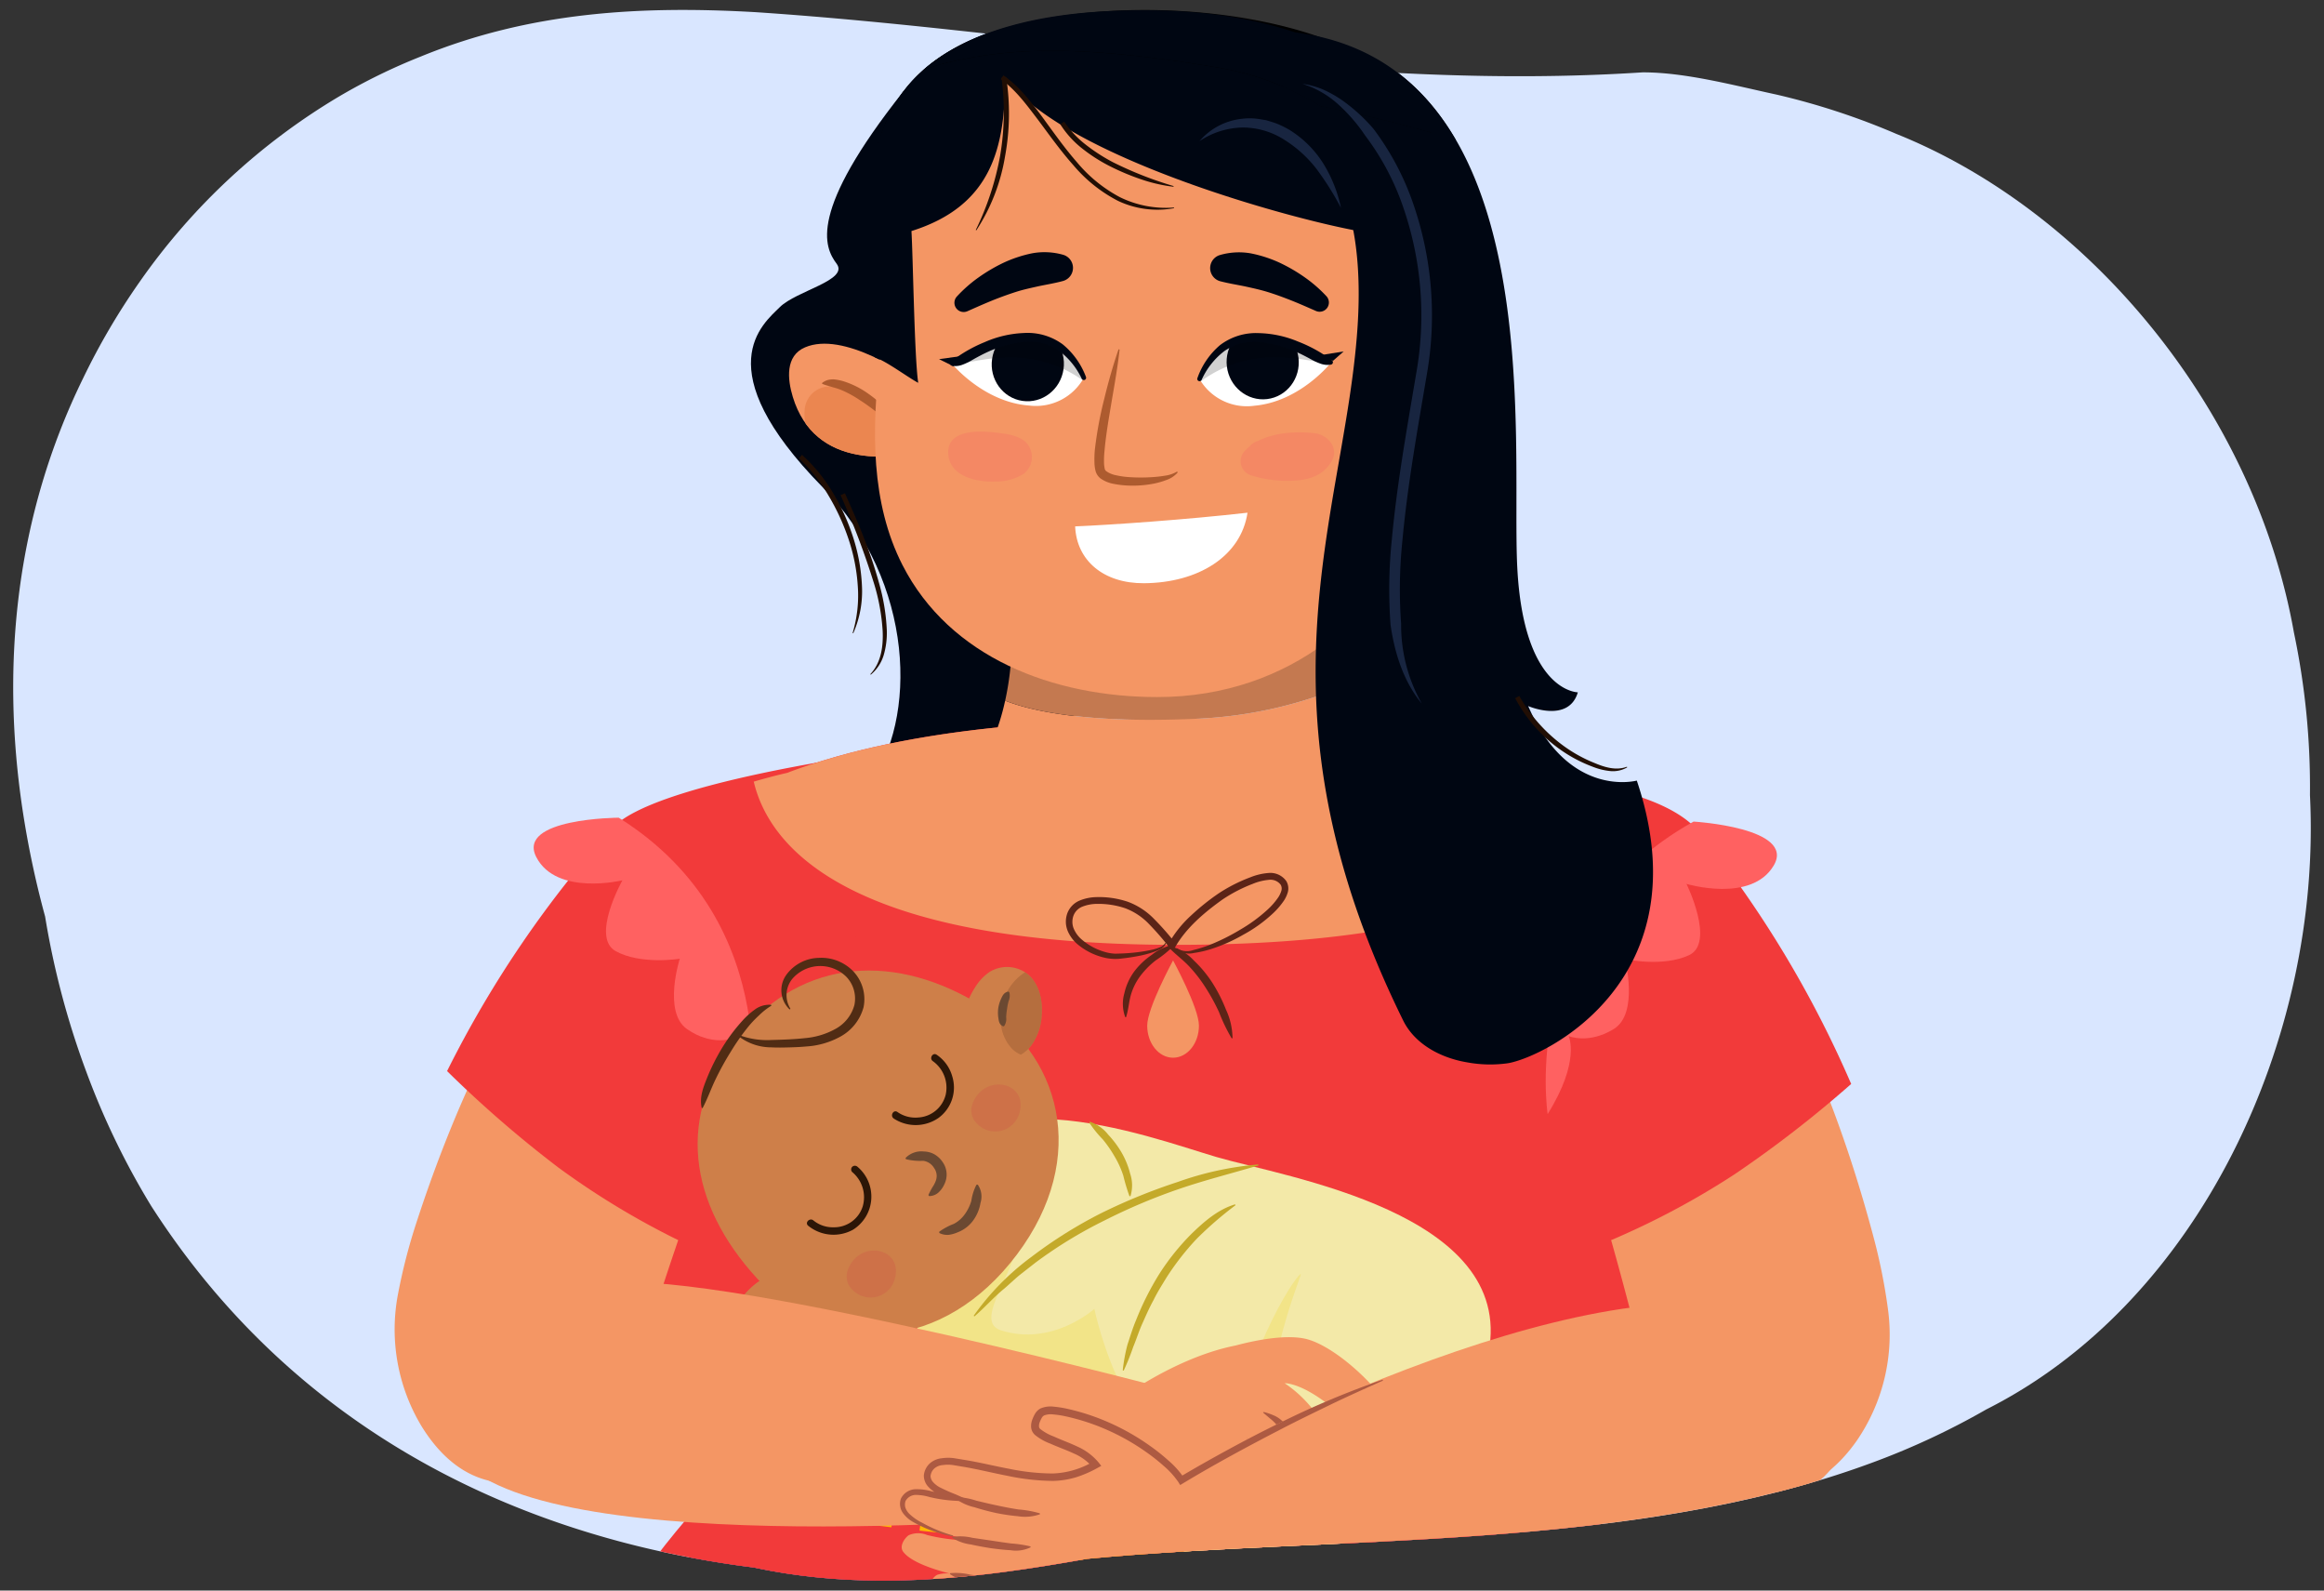
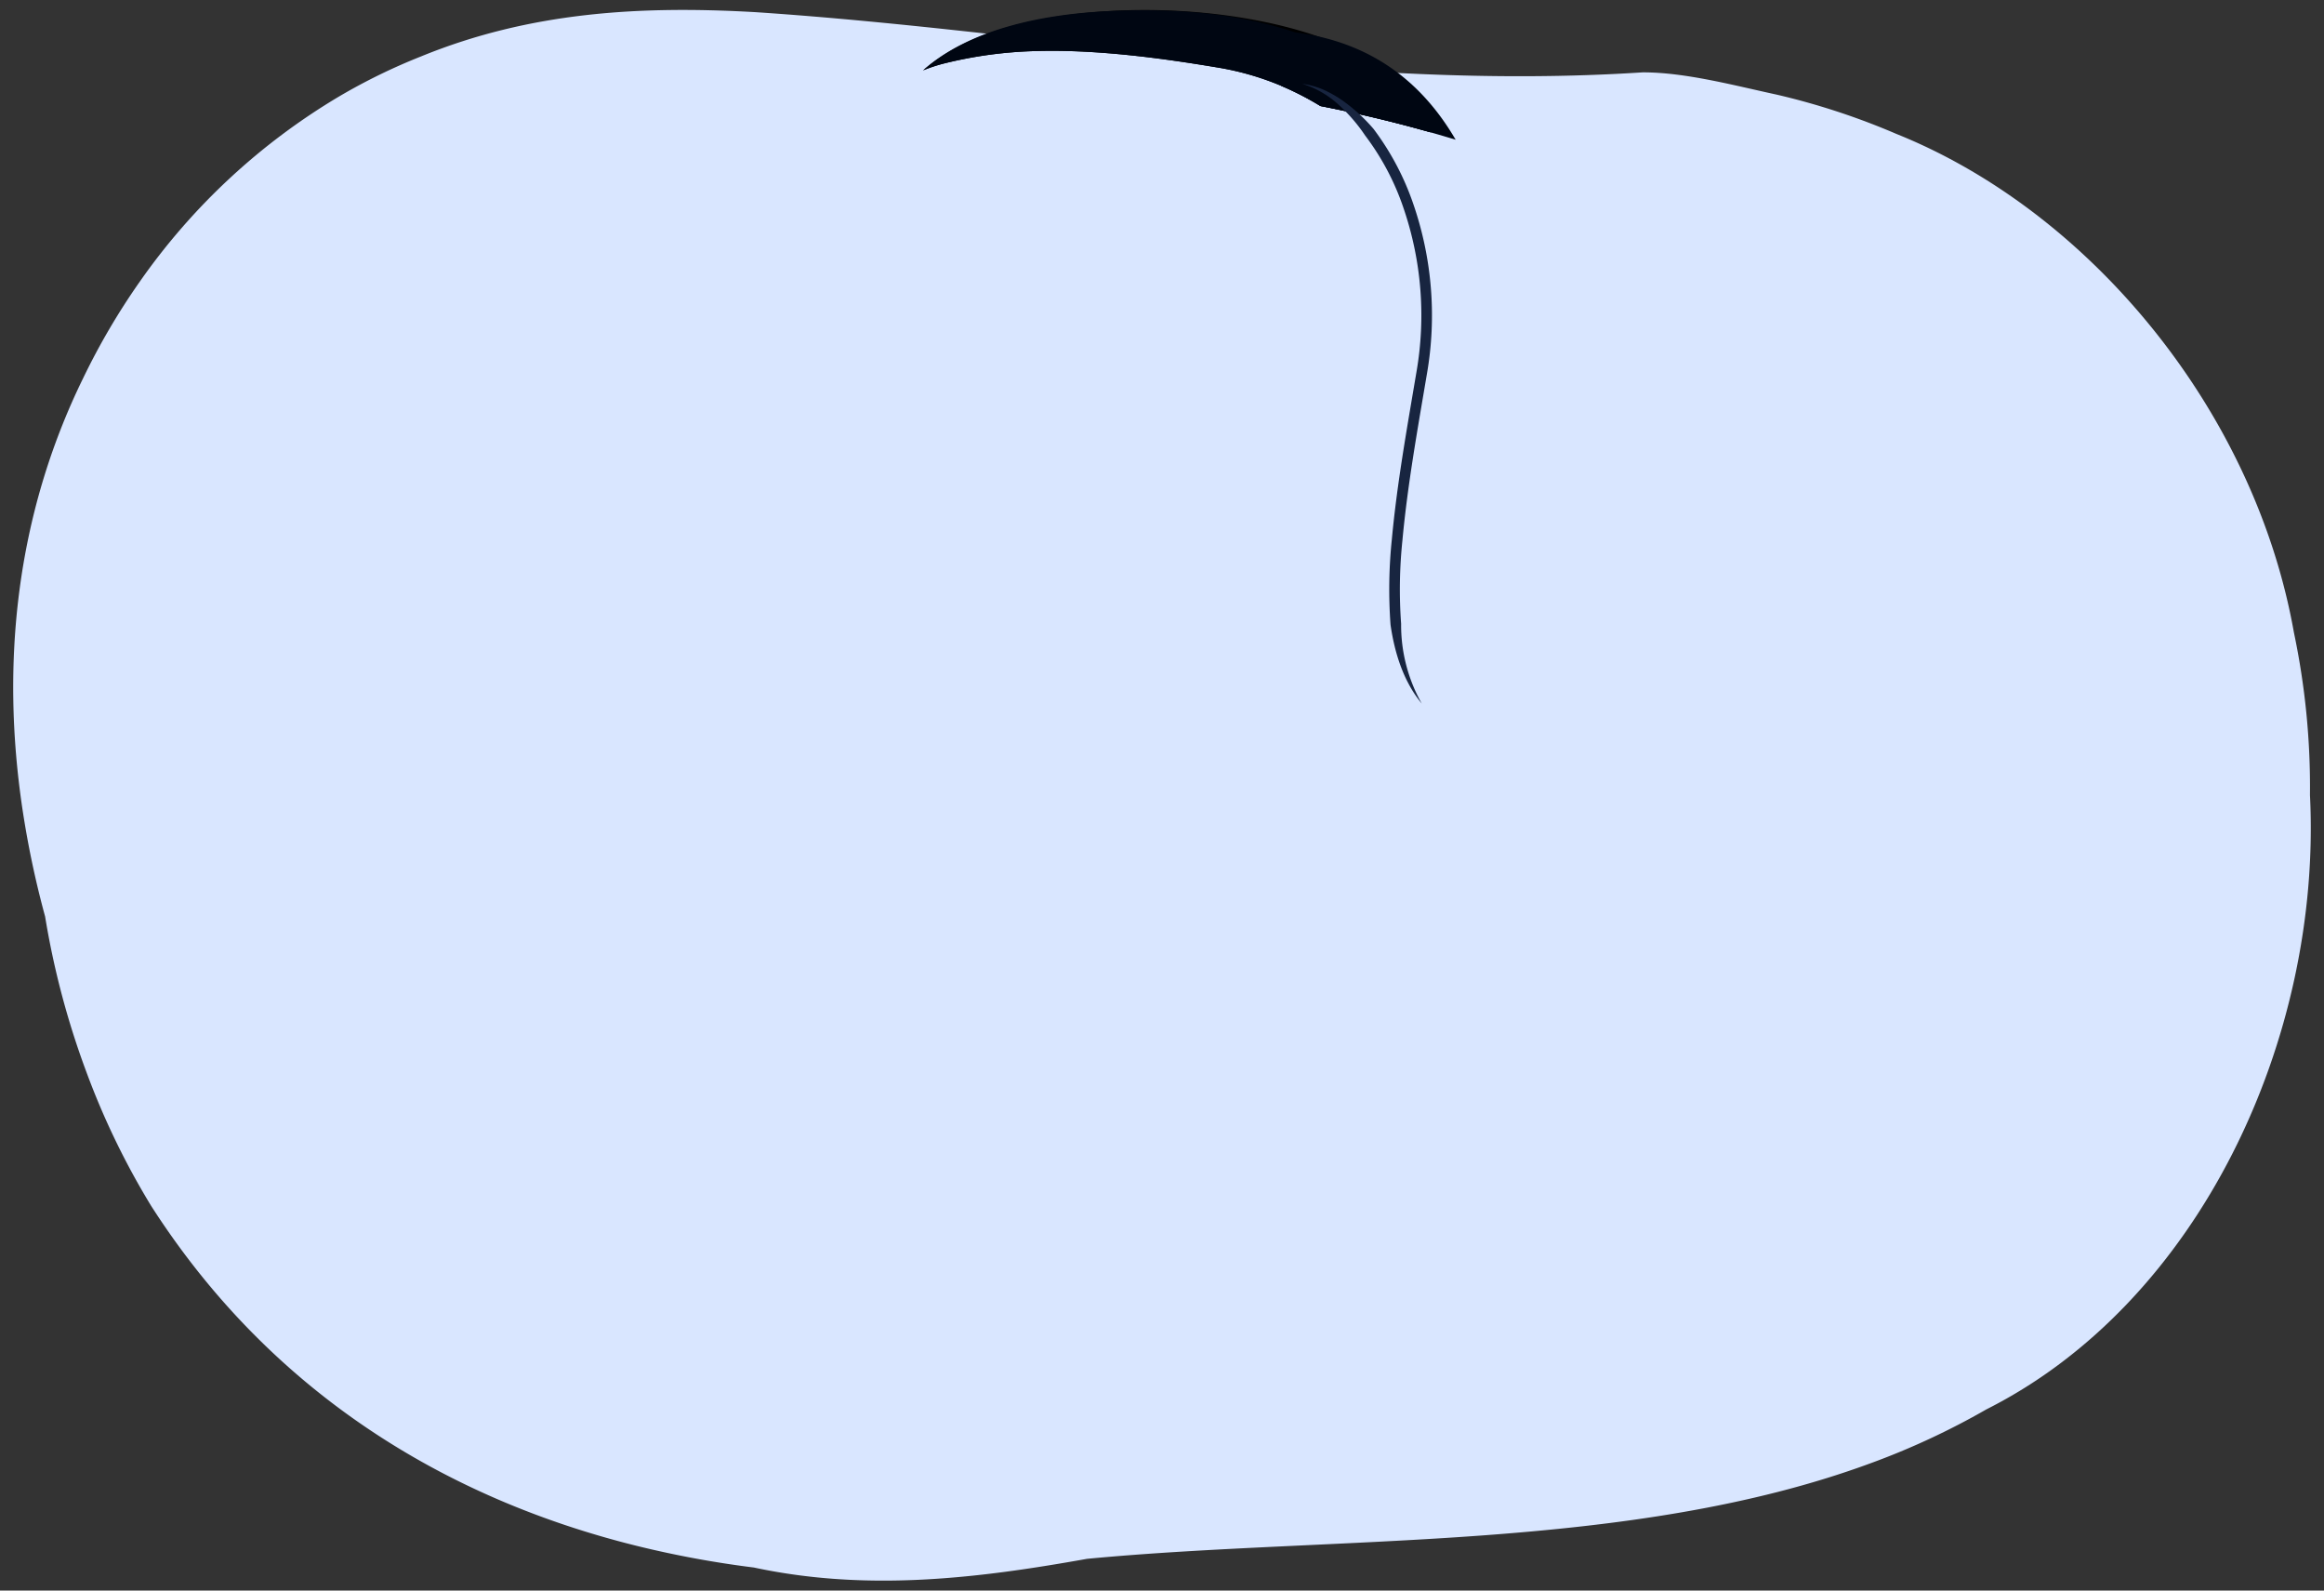
<svg xmlns="http://www.w3.org/2000/svg" width="380" height="260" viewBox="0 0 380 260">
  <rect x="0" y="0" width="380" height="260" fill="#333333" stroke="none" />
  <defs>
    <style>.cls-1{fill:#d9e6ff;}.cls-2{fill:#f49664;}.cls-3{fill:#fff;}.cls-4{fill:#ce7f49;}.cls-5{clip-path:url(#clip-path);}.cls-6{fill:#000612;}.cls-7{fill:#c20030;}.cls-8{fill:#f23a3a;}.cls-9{clip-path:url(#clip-path-2);}.cls-10{fill:#eb8650;}.cls-11{clip-path:url(#clip-path-3);}.cls-12{fill:#ad5b2f;}.cls-13{fill:#c47950;}.cls-14{fill:#f48864;}.cls-15,.cls-23{fill:none;stroke-linecap:round;}.cls-15{stroke:#3d2d28;stroke-miterlimit:10;stroke-width:0.909px;}.cls-16{clip-path:url(#clip-path-4);}.cls-17{opacity:0.18;}.cls-18{clip-path:url(#clip-path-5);}.cls-19{fill:#ff6161;}.cls-20{fill:#5c2417;}.cls-21{fill:#182540;}.cls-22{fill:#210e04;}.cls-23{stroke:#ffb700;stroke-linejoin:round;stroke-width:5.455px;}.cls-24{fill:#fb0;}.cls-25{fill:#f3e9a8;}.cls-26{fill:#f2e488;}.cls-27{clip-path:url(#clip-path-6);}.cls-28{fill:#8e562f;opacity:0.4;}.cls-29{fill:#6b4932;}.cls-30{fill:#cf6549;opacity:0.5;}.cls-31{clip-path:url(#clip-path-7);}.cls-32{fill:#2c1607;}.cls-33{fill:#512c14;}.cls-34{fill:#c4aa2a;}.cls-35{fill:#ad5a42;}</style>
    <clipPath id="clip-path">
-       <path class="cls-1" d="M377.705,129.968C379.687,169.6,359.713,212.8,324.8,230.38a122.273,122.273,0,0,1-18.89,8.792c-39.371,14.531-87.373,11.778-128.17,15.641-4.5.806-9,1.545-13.507,2.139-13.521,1.781-27.108,2.248-40.959-.718a165.436,165.436,0,0,1-19.139-3.534c-31.4-7.767-59.911-25.157-79.428-55.592a125.045,125.045,0,0,1-10.548-21.785,134.852,134.852,0,0,1-6.782-25.5,153.635,153.635,0,0,1-3.721-17.663C.132,108.458,2.6,84.294,13.556,61.9a112.326,112.326,0,0,1,9.3-15.86,105.543,105.543,0,0,1,32.6-30.277A96.626,96.626,0,0,1,68.822,9.233C86.584,1.966,104.583.9,123.584,1.991c49,3.273,96.009,13.026,145.007,9.837,7-.015,15,2.151,21.9,3.636a116.215,116.215,0,0,1,19.591,6.428c31.518,12.65,58.538,45.076,65.005,81.53A122.74,122.74,0,0,1,377.705,129.968Z" />
-     </clipPath>
+       </clipPath>
    <clipPath id="clip-path-2">
      <path class="cls-2" d="M226.387,60.852c4.4-3.43,17.91-12.977,18.87-1.4.907,10.937-12.689,17.009-21.325,10.518" />
    </clipPath>
    <clipPath id="clip-path-3">
      <path class="cls-2" d="M152.631,64.422c-4.46-3.522-14.823-10.282-21-7.642-3.255,1.391-2.883,5.209-1.993,8.123,3.532,11.567,16.066,11,25.449,7.584" />
    </clipPath>
    <clipPath id="clip-path-4">
      <path class="cls-3" d="M205.2,55.229c5.654-.3,12.484,3.993,12.484,3.993s-5.048,6.429-12.571,7.1a8.954,8.954,0,0,1-8.982-4.365S196.635,55.687,205.2,55.229Z" />
    </clipPath>
    <clipPath id="clip-path-5">
      <path class="cls-3" d="M168.027,55.2c-5.659-.2-12.408,4.225-12.408,4.225s5.167,6.334,12.7,6.869a8.956,8.956,0,0,0,8.9-4.532S176.6,55.5,168.027,55.2Z" />
    </clipPath>
    <clipPath id="clip-path-6">
      <path class="cls-4" d="M129.159,208.328c-2.679-.757-5.462,1.015-7.309,3.131a8.372,8.372,0,0,0-1.814,3,5.46,5.46,0,0,0,1.978,5.876c2.021,1.445,4.822,1.278,7.163.4a9.307,9.307,0,0,0,4.161-2.869,5.607,5.607,0,0,0,1.115-4.812" />
    </clipPath>
    <clipPath id="clip-path-7">
      <path class="cls-4" d="M158.413,169.377c-1.474-2.362-.548-5.528.97-7.892a8.38,8.38,0,0,1,2.371-2.577,5.463,5.463,0,0,1,6.2.262c1.951,1.538,2.571,4.275,2.383,6.767a9.312,9.312,0,0,1-1.595,4.8,5.614,5.614,0,0,1-4.31,2.412" />
    </clipPath>
  </defs>
  <g id="Guides_Delete_Me_" data-name="Guides (Delete Me)">
    <path class="cls-1" d="M377.705,129.968C379.687,169.6,359.713,212.8,324.8,230.38a122.273,122.273,0,0,1-18.89,8.792c-39.371,14.531-87.373,11.778-128.17,15.641-4.5.806-9,1.545-13.507,2.139-13.521,1.781-27.108,2.248-40.959-.718a165.436,165.436,0,0,1-19.139-3.534c-31.4-7.767-59.911-25.157-79.428-55.592a125.045,125.045,0,0,1-10.548-21.785,134.852,134.852,0,0,1-6.782-25.5,153.635,153.635,0,0,1-3.721-17.663C.132,108.458,2.6,84.294,13.556,61.9a112.326,112.326,0,0,1,9.3-15.86,105.543,105.543,0,0,1,32.6-30.277A96.626,96.626,0,0,1,68.822,9.233C86.584,1.966,104.583.9,123.584,1.991c49,3.273,96.009,13.026,145.007,9.837,7-.015,15,2.151,21.9,3.636a116.215,116.215,0,0,1,19.591,6.428c31.518,12.65,58.538,45.076,65.005,81.53A122.74,122.74,0,0,1,377.705,129.968Z" />
    <g class="cls-5">
      <path class="cls-6" d="M147.729,14.921C132.065,34.656,134.771,40.407,136.8,43.114s-6.6,4.408-9.3,7.1-12.126,9.933,6.987,29.4c15.267,15.55,15.523,38.181,7.566,48.706l31.988,1.843,9.818-79.951Z" />
      <polygon class="cls-7" points="114.83 246.118 101.081 299.65 184.609 363.158 264.102 282.519 235.56 221.404 114.83 246.118" />
      <path class="cls-8" d="M69.968,365.541s129.31,35.623,232.53.861c0,0-10.55-58.264-44.933-125.739,0,0,25.136-39.6,22.182-71s-42.991-52.207-84.105-52.177S92.766,121.825,94.617,174.2c1.506,42.583,23.211,68.084,23.211,68.084S70.959,286.331,69.968,365.541Z" />
      <path class="cls-2" d="M102.743,228.975c1.535-6.524,11.2-37.548,18.524-52.809l-18.91-36.548C83.77,156.242,72.78,185.452,68.105,199.81a93.248,93.248,0,0,0-2.99,11.536,30.646,30.646,0,0,0,3.9,21.931C80.681,251.942,99.486,237.66,102.743,228.975Z" />
      <path class="cls-8" d="M112.8,203.635l11.427-24.923,17.612-28.87s57.7-30.819,17.753-28.66c-7.219.391-51.791,5.895-59.39,14.117a177.994,177.994,0,0,0-27.1,39.786,189.546,189.546,0,0,0,18.2,15.767A130.285,130.285,0,0,0,112.8,203.635Z" />
      <path class="cls-2" d="M192.53,154.448c50.472-.037,65.317-12.725,69.439-21.96-11.118-5.179-21.3-8.563-29.787-9.423v.006a121.091,121.091,0,0,0-36.54-5.583c-20.666.016-46.545,1.114-66.943,8.85h0c-1.811.414-3.631.9-5.453,1.43C125.675,138.082,138.091,154.488,192.53,154.448Z" />
      <path d="M147.795,66.962c-.517-5.241-3.395-10.109-4.593-15.247-2.452-10.512-2.528-23.475,2.452-33.448C151.687,6.186,167.571,2.707,180.9,1.835,196.69.8,217.217,3.681,228.252,12.7c15.3,12.5,3.692,52.6-5.074,57.352" />
      <path class="cls-2" d="M226.387,60.852c4.4-3.43,17.91-12.977,18.87-1.4.907,10.937-12.689,17.009-21.325,10.518" />
      <g class="cls-9">
        <path class="cls-10" d="M241.043,62.143c-2.486-2.829-7,.118-9.317,1.821a17.137,17.137,0,0,0-6,8.552,1.463,1.463,0,0,0,1.336,1.808,2.889,2.889,0,0,0,1.4.837c3.71,1,8.158-.524,10.933-3.121C241.88,69.709,243.608,65.062,241.043,62.143Z" />
      </g>
      <path class="cls-2" d="M152.631,64.422c-4.46-3.522-14.823-10.282-21-7.642-3.255,1.391-2.883,5.209-1.993,8.123,3.532,11.567,16.066,11,25.449,7.584" />
      <g class="cls-11">
        <path class="cls-10" d="M145.022,67.432a17.184,17.184,0,0,0-8.873-4.233,4.106,4.106,0,0,0-4.578,3.764c-.251,2.9,1.157,5.189,3.227,7.077,2.667,2.432,7.265,5.481,11.074,5.195a4,4,0,0,0,3.646-2.776C150.835,73.184,147.3,69.338,145.022,67.432Z" />
      </g>
      <path class="cls-12" d="M227.507,67.181a4.954,4.954,0,0,1,1.658-3.028,16.4,16.4,0,0,1,2.573-2.3,13.791,13.791,0,0,1,3.074-1.637,4.208,4.208,0,0,1,3.5-.167.112.112,0,0,1,.047.152.1.1,0,0,1-.041.044l-.006,0a26.023,26.023,0,0,1-2.929,1.314,17.975,17.975,0,0,0-2.688,1.63,24.65,24.65,0,0,0-2.477,1.995,9.916,9.916,0,0,1-2.539,2.1.117.117,0,0,1-.156-.053A.142.142,0,0,1,227.507,67.181Z" />
      <path class="cls-12" d="M134.464,62.571a2.714,2.714,0,0,1,.9-.458,3.738,3.738,0,0,1,.985-.1,7.984,7.984,0,0,1,1.877.412,14.384,14.384,0,0,1,3.339,1.649,21.5,21.5,0,0,1,2.861,2.293,5.838,5.838,0,0,1,2.073,3.042.111.111,0,0,1-.089.13.1.1,0,0,1-.065-.007l-.007,0a12.619,12.619,0,0,1-2.875-2.061c-.908-.713-1.833-1.4-2.8-2.018a18.375,18.375,0,0,0-2.957-1.642,11.028,11.028,0,0,0-1.553-.514c-.26-.1-.514-.13-.786-.239a8.387,8.387,0,0,1-.867-.29l-.021-.01a.108.108,0,0,1-.054-.144A.126.126,0,0,1,134.464,62.571Z" />
      <path class="cls-2" d="M164.354,114.536c-.962,4.378-2.783,9.436-6.241,12.813,0,0,37.551,8.288,61.57,1.353l-.417-16.351a70.51,70.51,0,0,1-23.624,5.137C177.819,118.282,168.739,116.249,164.354,114.536Z" />
      <path class="cls-13" d="M165.429,105.7a46.694,46.694,0,0,1-1.075,8.838c4.385,1.713,13.465,3.746,31.288,2.952a70.51,70.51,0,0,0,23.624-5.137l-.429-16.8Z" />
      <path class="cls-2" d="M225.777,14.921c.972,23.549,12.133,50.707,4.511,72.462-4.232,12.081-18.724,26.571-41.054,26.563-17,0-33.94-6.443-41.666-21.575-10.314-20.2.135-47.919,1.66-70.961,0,0,27.9-18,38.776-16.989S225.777,14.921,225.777,14.921Z" />
      <path class="cls-12" d="M183.061,57.206c-.314,2.788-.8,5.535-1.272,8.275-.453,2.738-.95,5.481-1.185,8.19a15.591,15.591,0,0,0-.085,1.984,4.558,4.558,0,0,0,.1.878.7.7,0,0,0,.262.484,4.074,4.074,0,0,0,1.592.668,13.23,13.23,0,0,0,1.958.293,28.009,28.009,0,0,0,4.056.011,18.886,18.886,0,0,0,2.018-.235,5.107,5.107,0,0,0,1.888-.632l.009,0a.1.1,0,0,1,.134.145,4.261,4.261,0,0,1-1.828,1.2,12.5,12.5,0,0,1-2.077.594,17.9,17.9,0,0,1-4.29.306,14.554,14.554,0,0,1-2.182-.262,5.341,5.341,0,0,1-2.239-.917,2.322,2.322,0,0,1-.8-1.264,5.982,5.982,0,0,1-.162-1.192,17.069,17.069,0,0,1,.059-2.193,62.631,62.631,0,0,1,1.532-8.306c.657-2.721,1.416-5.409,2.32-8.062a.1.1,0,0,1,.195.043Z" />
      <path class="cls-3" d="M203.983,83.808c-1.07,7.142-8.077,11.473-16.936,11.528-6.6.041-11.015-3.711-11.248-9.289C181.731,85.794,194.083,84.937,203.983,83.808Z" />
      <path class="cls-14" d="M214.973,70.82c-2.818-.337-6.512-.167-9.27,1.265a2.544,2.544,0,0,0-1.306.8l-.113.13a6.957,6.957,0,0,0-.79.745,2.418,2.418,0,0,0,.99,3.916,19.741,19.741,0,0,0,7.084.893c2.5-.139,4.712-.816,6.1-3.048C219.047,73.311,217.185,71.085,214.973,70.82Z" />
      <path class="cls-14" d="M167.693,72.242c-1.225-1.119-3.189-1.321-4.765-1.519-2.885-.362-8.427-.567-7.844,3.8.468,3.495,4.885,4.331,7.766,4.186a8.512,8.512,0,0,0,4.511-1.24A3.463,3.463,0,0,0,167.693,72.242Z" />
      <path class="cls-15" d="M177.446,2.329a132.106,132.106,0,0,1,23.57.845c3.679.576,7.25,1.3,10.864,2.146,1.356.317,7.472,2.057,10.063,3.115" />
      <path class="cls-6" d="M199.437,41.7a11.186,11.186,0,0,1,5.1-.28,20.885,20.885,0,0,1,4.672,1.513,27.462,27.462,0,0,1,4.111,2.386,22.54,22.54,0,0,1,3.572,3.107,1.512,1.512,0,0,1-1.72,2.407l-.11-.048c-1.245-.545-2.577-1.139-3.861-1.647s-2.58-.99-3.863-1.387-2.56-.668-3.8-.943c-1.244-.255-2.427-.441-3.691-.754l-.282-.069a2.226,2.226,0,0,1-.131-4.285Z" />
      <path class="cls-3" d="M205.2,55.229c5.654-.3,12.484,3.993,12.484,3.993s-5.048,6.429-12.571,7.1a8.954,8.954,0,0,1-8.982-4.365S196.635,55.687,205.2,55.229Z" />
      <g class="cls-16">
        <ellipse class="cls-6" cx="206.464" cy="59.198" rx="5.897" ry="6.078" transform="translate(-5.564 24.909) rotate(-6.812)" />
        <path class="cls-17" d="M223.211,56.859c-8.916-3.421-23.322-3.708-29.127,5.232-.484.746.455,1.754,1.178,1.11A20.1,20.1,0,0,1,209.2,58.414c4.617.071,9.117,1.669,13.708,1.476C224.538,59.822,224.557,57.375,223.211,56.859Z" />
      </g>
      <path class="cls-6" d="M195.79,61.809a12.531,12.531,0,0,1,3.684-5.382,9.71,9.71,0,0,1,6.349-1.974,17.684,17.684,0,0,1,6.434,1.383,23.025,23.025,0,0,1,5.466,3.014l.083.068a.388.388,0,0,1-.157.677,3.311,3.311,0,0,1-1.8-.174,9.216,9.216,0,0,1-1.467-.679c-.922-.5-1.831-.97-2.767-1.369a18.154,18.154,0,0,0-5.847-1.445,8.493,8.493,0,0,0-5.574,1.464,12.23,12.23,0,0,0-3.723,4.72.375.375,0,0,1-.685-.3Z" />
      <path class="cls-6" d="M173.485,46.019c-1.263.318-2.444.511-3.687.771-1.237.282-2.517.546-3.793.962s-2.567.882-3.856,1.407-2.61,1.114-3.853,1.665l-.108.048a1.512,1.512,0,0,1-1.733-2.4,22.463,22.463,0,0,1,3.556-3.125,27.391,27.391,0,0,1,4.1-2.407,20.984,20.984,0,0,1,4.664-1.536,11.215,11.215,0,0,1,5.1.255,2.226,2.226,0,0,1-.107,4.285Z" />
      <path class="cls-3" d="M168.027,55.2c-5.659-.2-12.408,4.225-12.408,4.225s5.167,6.334,12.7,6.869a8.956,8.956,0,0,0,8.9-4.532S176.6,55.5,168.027,55.2Z" />
      <g class="cls-18">
        <ellipse class="cls-6" cx="168.087" cy="59.614" rx="6.078" ry="5.897" transform="matrix(0.144, -0.99, 0.99, 0.144, 84.836, 217.336)" />
        <path class="cls-17" d="M150.051,57.163c8.851-3.586,23.249-4.141,29.219,4.69.5.737-.422,1.762-1.157,1.132a20.1,20.1,0,0,0-14.027-4.528c-4.615.158-9.085,1.839-13.678,1.732C148.78,60.151,148.715,57.705,150.051,57.163Z" />
      </g>
      <path class="cls-6" d="M176.88,61.919a12.209,12.209,0,0,0-3.81-4.65,8.48,8.48,0,0,0-5.6-1.36,18.139,18.139,0,0,0-5.819,1.553c-.929.416-1.829.9-2.741,1.421a9.284,9.284,0,0,1-1.454.706,3.316,3.316,0,0,1-1.793.207.388.388,0,0,1-.3-.462.393.393,0,0,1,.126-.212l.083-.07a23,23,0,0,1,5.409-3.115,17.66,17.66,0,0,1,6.406-1.5,9.7,9.7,0,0,1,6.385,1.855A12.542,12.542,0,0,1,177.56,61.6a.375.375,0,0,1-.68.316Z" />
      <path class="cls-19" d="M122.387,182.714s6.631-31.6-21.213-49.049c0,0-16.788.07-13.478,6.453s14.078,3.782,14.078,3.782-5.237,9.32-1.083,11.589,10.461,1.231,10.461,1.231-2.8,8.727,1.184,11.5,7.322,1.568,7.322,1.568S117.436,173.732,122.387,182.714Z" />
      <path class="cls-2" d="M270.145,229.378c-1.176-6.6-9.136-38.1-15.611-53.743l20.879-35.46c17.651,17.615,27.027,47.381,30.911,61.974a93.165,93.165,0,0,1,2.355,11.682,30.649,30.649,0,0,1-5.087,21.686C290.919,253.515,272.922,238.227,270.145,229.378Z" />
      <path class="cls-8" d="M261.492,203.527l-10.048-25.511-16.009-29.789a39.909,39.909,0,0,1,4.154-22.413c7.186.784,31.078,1.542,38.216,10.167a177.959,177.959,0,0,1,24.883,41.207,189.5,189.5,0,0,1-19.038,14.749A130.317,130.317,0,0,1,261.492,203.527Z" />
      <path class="cls-19" d="M253.057,182.113S248.163,150.2,276.919,134.3c0,0,16.759.987,13.105,7.179s-14.264,3.008-14.264,3.008,4.72,9.592.449,11.631-10.513.657-10.513.657,2.32,8.867-1.81,11.421-7.4,1.166-7.4,1.166S258.492,173.414,253.057,182.113Z" />
      <path class="cls-6" d="M228.252,12.7c-4.438-3.869-10.409-5.667-16.461-7.4-7.784-2.6-17.393-4.129-30.9-3.462-13.336.659-29.208,4.351-35.241,16.432-4.98,9.973-6.055,22.707-3.6,33.219.416,1.782.37,5.2,1.021,6.944,1.823.574,5.309,3.21,7.068,4.147-.625-4.112-.851-20.62-1.106-24.811,13.162-4.135,15.32-13.682,15.32-25.133,10.231,14.164,54.228,25.213,61.088,25.6-.3,3.538-.705,16.142-1.246,19.645a26.44,26.44,0,0,1,8.1-3.782C236.629,40.1,237.755,20.982,228.252,12.7Z" />
      <path class="cls-6" d="M207.908,20.025s16.3,1.762,14.035,33.865c-2.157,30.631-17.96,61.28,7.489,112.919,1.922,3.9,6.186,6.142,10.476,6.85a20.689,20.689,0,0,0,6.669.139c6.09-1.033,31.969-13.719,21.059-46.2,0,0-11.164,3.044-17.76-12.179,0,0,6.6,2.859,8.119-2.249,0,0-8.914-.034-9.912-20.586s5.6-81.952-36.292-87.292" />
      <path class="cls-2" d="M196.04,167.656c0-2.9-4.23-10.659-4.23-10.659s-4.23,7.764-4.23,10.659,1.894,5.243,4.23,5.243S196.04,170.552,196.04,167.656Z" />
      <path class="cls-20" d="M191.084,154.6a8.144,8.144,0,0,1,4.139,2.422,19.718,19.718,0,0,1,3.068,3.719,25.6,25.6,0,0,1,2.16,4.273,11.3,11.3,0,0,1,1.079,4.634.087.087,0,0,1-.159.045,27.869,27.869,0,0,1-2.028-4.2,32.4,32.4,0,0,0-2.194-4.017,22.991,22.991,0,0,0-2.78-3.582c-1.048-1.112-2.266-1.935-3.363-3.144a.089.089,0,0,1,0-.124A.087.087,0,0,1,191.084,154.6Z" />
      <path class="cls-20" d="M191.918,154.589a17.8,17.8,0,0,1-2.9,2.366,13.514,13.514,0,0,0-2.53,2.539,9.639,9.639,0,0,0-1.576,3.141c-.334,1.151-.375,2.33-.776,3.6a.08.08,0,0,1-.15.009,6.206,6.206,0,0,1-.141-3.879,9.574,9.574,0,0,1,1.651-3.61,12.348,12.348,0,0,1,2.859-2.689,7.818,7.818,0,0,1,3.493-1.607.081.081,0,0,1,.071.133Z" />
      <path class="cls-20" d="M192.481,155.048a3.106,3.106,0,0,0,2.611.259,21.214,21.214,0,0,0,2.663-.831,34.2,34.2,0,0,0,5-2.487,25.612,25.612,0,0,0,4.478-3.272,11.576,11.576,0,0,0,1.775-2.031,4.066,4.066,0,0,0,.519-1.112,1.258,1.258,0,0,0-.123-.954,2.1,2.1,0,0,0-1.981-.792,8.891,8.891,0,0,0-2.568.643,24.854,24.854,0,0,0-4.914,2.534c-3,2.137-5.943,4.623-7.756,7.764l0,.007a.606.606,0,0,1-1,.079,44.164,44.164,0,0,0-3.26-3.754,10.432,10.432,0,0,0-3.939-2.634,13.686,13.686,0,0,0-4.754-.711,6.521,6.521,0,0,0-2.259.453,2.549,2.549,0,0,0-1.435,1.437,2.964,2.964,0,0,0,0,2.085,4.783,4.783,0,0,0,1.312,1.824,10.066,10.066,0,0,0,4.219,2.165,7.087,7.087,0,0,0,1.162.166c.39.011.809-.014,1.221-.025.828-.035,1.659-.1,2.485-.2s1.646-.234,2.452-.416a7.458,7.458,0,0,0,1.177-.361,1.787,1.787,0,0,0,.933-.688l0-.007a.075.075,0,0,1,.1-.036.076.076,0,0,1,.039.093,1.87,1.87,0,0,1-.942.914,7.811,7.811,0,0,1-1.188.5,17.11,17.11,0,0,1-2.475.632c-.836.159-1.675.285-2.523.378a7.844,7.844,0,0,1-2.633-.064,10.572,10.572,0,0,1-4.719-2.279,5.811,5.811,0,0,1-1.608-2.224,4.031,4.031,0,0,1-.023-2.834,3.643,3.643,0,0,1,1.994-2.055,7.542,7.542,0,0,1,2.65-.565,14.751,14.751,0,0,1,5.172.733,11.554,11.554,0,0,1,4.4,2.872,45.171,45.171,0,0,1,3.378,3.829l-1,.087a18.65,18.65,0,0,1,3.657-4.544,37.819,37.819,0,0,1,4.5-3.6,26.042,26.042,0,0,1,5.165-2.619,9.951,9.951,0,0,1,2.921-.7,3.186,3.186,0,0,1,2.972,1.338,2.359,2.359,0,0,1,.243,1.777,5.061,5.061,0,0,1-.674,1.446,12.454,12.454,0,0,1-1.96,2.218,23.257,23.257,0,0,1-4.709,3.337,26.628,26.628,0,0,1-5.253,2.324,17.533,17.533,0,0,1-2.81.639,3.28,3.28,0,0,1-2.8-.628.076.076,0,0,1,.1-.115Z" />
      <polygon class="cls-6" points="155.877 59.859 153.547 58.712 157.941 58.094 155.877 59.859" />
      <polygon class="cls-6" points="219.705 57.449 215.654 58.094 217.965 58.976 219.705 57.449" />
      <path class="cls-21" d="M219.266,33.98a48.246,48.246,0,0,0-4.017-6.386,20.09,20.09,0,0,0-5.394-4.836,12.576,12.576,0,0,0-6.776-1.912,13.109,13.109,0,0,0-6.946,2.224,10.564,10.564,0,0,1,6.85-3.64,10.138,10.138,0,0,1,2.032-.066c.676.044,1.345.182,2.018.286.645.2,1.308.379,1.931.641a18.044,18.044,0,0,1,1.816.9,17.292,17.292,0,0,1,5.622,5.584A22.509,22.509,0,0,1,219.266,33.98Z" />
      <path class="cls-22" d="M138.157,80.631c1.045,2.379,2.127,4.758,3.064,7.2a71.359,71.359,0,0,1,2.5,7.436,33.227,33.227,0,0,1,1.283,7.773,12.938,12.938,0,0,1-.479,3.947,6.651,6.651,0,0,1-2.144,3.3l-.073-.082c1.8-1.92,2.139-4.626,2.011-7.146a33.258,33.258,0,0,0-1.377-7.577,125.824,125.824,0,0,0-5.5-14.544Z" />
      <path class="cls-22" d="M131.136,74.35a26.637,26.637,0,0,1,5.058,6.212,34.458,34.458,0,0,1,3.306,7.279,30.135,30.135,0,0,1,1.436,7.865,16.942,16.942,0,0,1-1.423,7.813l-.1-.04a21.276,21.276,0,0,0,.84-7.74,29.953,29.953,0,0,0-1.52-7.647A36.321,36.321,0,0,0,135.465,81a27.479,27.479,0,0,0-4.84-6.075Z" />
      <path class="cls-22" d="M174.008,19.886a16.075,16.075,0,0,0,3.559,3.789A29.419,29.419,0,0,0,182,26.529a60.273,60.273,0,0,0,9.9,3.888l-.022.108a25.683,25.683,0,0,1-5.259-1.2,39.26,39.26,0,0,1-4.993-2.082,26.623,26.623,0,0,1-4.594-2.906,15.677,15.677,0,0,1-3.683-4.052Z" />
      <path class="cls-22" d="M164.069,12.314a19.241,19.241,0,0,1,3.484,3.19c1.039,1.171,1.981,2.41,2.9,3.66,1.832,2.495,3.6,5.023,5.618,7.326a23.445,23.445,0,0,0,7.026,5.731,17.044,17.044,0,0,0,8.864,1.7l.013.109a15.044,15.044,0,0,1-9.177-1.2,23.829,23.829,0,0,1-7.3-5.839c-2.076-2.33-3.873-4.866-5.716-7.336-1.859-2.437-3.683-4.971-6.138-6.711Z" />
      <path class="cls-22" d="M248.421,113.762a25.592,25.592,0,0,0,7.372,8.257,23.184,23.184,0,0,0,4.881,2.683c1.694.718,3.55,1.3,5.342.634l.049.1a4.58,4.58,0,0,1-2.822.6,10.594,10.594,0,0,1-2.816-.7,23.194,23.194,0,0,1-5.1-2.66,23.825,23.825,0,0,1-4.31-3.818,24.755,24.755,0,0,1-3.273-4.733Z" />
      <path class="cls-22" d="M164.515,12.577a38.55,38.55,0,0,1-.182,13,31.509,31.509,0,0,1-4.687,12.071l-.095-.055a46.591,46.591,0,0,0,3.986-12.157,42.609,42.609,0,0,0,.215-12.748Z" />
      <path class="cls-23" d="M117.828,242.283A347.061,347.061,0,0,0,188,249.56a290.035,290.035,0,0,0,69.561-8.9" />
      <rect class="cls-24" x="175.336" y="243.148" width="19.736" height="12.397" rx="2.663" />
      <polygon class="cls-8" points="149.783 254.548 145.114 254.548 146.932 240.663 151.601 240.663 149.783 254.548" />
      <polygon class="cls-8" points="220.725 254.548 225.394 254.548 223.576 240.663 218.907 240.663 220.725 254.548" />
      <path class="cls-25" d="M149.306,195.8s-11.609,30.133,32.053,52.928c34.057,17.781,57.659-4.764,62.038-27.634s-33.33-28.683-44.5-31.966S156.646,173.812,149.306,195.8Z" />
      <path class="cls-26" d="M243.4,221.1c-4.379,22.87-27.981,45.415-62.038,27.634-43.662-22.8-32.053-52.928-32.053-52.928s14.282,3.166,16.812,8.238c-1.044,5.239-6.695,12.047-2.482,13.407,8.426,2.72,15.3-3.5,15.3-3.5s5.512,26.876,21.162,25.409c4.5-21.082,12.488-31.681,12.594-31.071s-11.137,26.214.275,34.065S243.4,221.1,243.4,221.1Z" />
      <path class="cls-4" d="M129.159,208.328c-2.679-.757-5.462,1.015-7.309,3.131a8.372,8.372,0,0,0-1.814,3,5.46,5.46,0,0,0,1.978,5.876c2.021,1.445,4.822,1.278,7.163.4a9.307,9.307,0,0,0,4.161-2.869,5.607,5.607,0,0,0,1.115-4.812" />
      <g class="cls-27">
        <path class="cls-28" d="M121.69,220.092c1.236-4.493,6.524-7.578,10.952-5.766a4.207,4.207,0,0,1,1.815,1.372,3.428,3.428,0,0,1,1.284,3.6,3.383,3.383,0,0,1-4.063,2.337,4.567,4.567,0,0,0-4.535,1.7C124.911,225.883,120.867,223.083,121.69,220.092Z" />
        <path class="cls-29" d="M129.183,214.34c-.456.6-.87.561-1.3.722a11.35,11.35,0,0,0-1.221.5,11.056,11.056,0,0,0-1.176.6,2.181,2.181,0,0,1-1.39.526l-.131-.117a1.587,1.587,0,0,1,.76-1.439,5.851,5.851,0,0,1,1.332-.88,5.791,5.791,0,0,1,1.532-.451c.518-.06,1.075-.22,1.591.363Z" />
      </g>
      <path class="cls-4" d="M124.83,210.078c-11.6-11.932-14.774-26.444-4.78-39.751s25.16-14.919,39.508-6.488c14,8.227,18.637,25.363,6.731,41.216S136.4,221.98,124.83,210.078Z" />
      <path class="cls-30" d="M160.042,183.949c-1.26-1.025-1.788-2.76-.383-4.753,2.526-3.586,8.476-1.888,7,2.856A4.1,4.1,0,0,1,160.042,183.949Z" />
-       <path class="cls-30" d="M139.656,211.093c-1.26-1.025-1.788-2.76-.384-4.753,2.527-3.586,8.476-1.888,7,2.856A4.1,4.1,0,0,1,139.656,211.093Z" />
+       <path class="cls-30" d="M139.656,211.093A4.1,4.1,0,0,1,139.656,211.093Z" />
      <path class="cls-4" d="M158.413,169.377c-1.474-2.362-.548-5.528.97-7.892a8.38,8.38,0,0,1,2.371-2.577,5.463,5.463,0,0,1,6.2.262c1.951,1.538,2.571,4.275,2.383,6.767a9.312,9.312,0,0,1-1.595,4.8,5.614,5.614,0,0,1-4.31,2.412" />
      <g class="cls-31">
        <path class="cls-28" d="M167.629,158.925c-3.97,2.439-5.46,8.378-2.486,12.125a4.209,4.209,0,0,0,1.824,1.361,3.426,3.426,0,0,0,3.817.229,3.382,3.382,0,0,0,1.113-4.553,4.567,4.567,0,0,1,.366-4.829C174.088,160.405,170.272,157.3,167.629,158.925Z" />
        <path class="cls-29" d="M164.024,167.771c-.7-.333-.7-.912-.791-1.426a5.818,5.818,0,0,1,0-1.6,5.88,5.88,0,0,1,.475-1.524c.223-.471.439-1,1.17-1.131l.148.094a2.182,2.182,0,0,1-.116,1.481,11.073,11.073,0,0,0-.252,1.3,11.413,11.413,0,0,0-.139,1.312,2.039,2.039,0,0,1-.33,1.449Z" />
      </g>
      <path class="cls-29" d="M159.871,193.642a3.4,3.4,0,0,1,.453,2.976,6.723,6.723,0,0,1-1.2,2.885,5.618,5.618,0,0,1-2.515,1.928,5.456,5.456,0,0,1-1.489.423,2.934,2.934,0,0,1-1.533-.3l-.018-.207a10.409,10.409,0,0,1,2.389-1.286,5.144,5.144,0,0,0,1.795-1.574,7.085,7.085,0,0,0,1.075-2.209,8.124,8.124,0,0,1,.834-2.61Z" />
      <path class="cls-29" d="M148.069,189.286a3.6,3.6,0,0,1,2.987-1.057,3.69,3.69,0,0,1,1.764.479,4.063,4.063,0,0,1,1.314,1.249,3.541,3.541,0,0,1,.312,3.558,4.183,4.183,0,0,1-.978,1.4,2.266,2.266,0,0,1-1.566.6l-.1-.18a14.1,14.1,0,0,1,.675-1.283,4.9,4.9,0,0,0,.557-1.092,2.219,2.219,0,0,0-.305-2.038,2.435,2.435,0,0,0-1.787-1.171,9.608,9.608,0,0,1-2.818-.265Z" />
      <path class="cls-32" d="M139.35,191.592a5.349,5.349,0,0,1,1.706,5.639,4.891,4.891,0,0,1-4.755,3.386,5.013,5.013,0,0,1-3.295-1.117c-.6-.5-1.463.355-.862.862a6.581,6.581,0,0,0,7.342.646,6.378,6.378,0,0,0,.727-10.278.63.63,0,0,0-.863,0,.614.614,0,0,0,0,.862Z" />
      <path class="cls-32" d="M146.125,182.832a6.552,6.552,0,0,0,7.305-.072,6.154,6.154,0,0,0,2.264-6.848,6.31,6.31,0,0,0-2.539-3.5c-.656-.436-1.267.62-.616,1.053a5.327,5.327,0,0,1,2.085,5.515,4.916,4.916,0,0,1-4.513,3.692,5.1,5.1,0,0,1-3.37-.9c-.643-.452-1.253.6-.616,1.054Z" />
      <path class="cls-33" d="M120.792,169.176a13.129,13.129,0,0,0,5.352.825c1.819-.043,3.727-.106,5.528-.309a12.407,12.407,0,0,0,5.031-1.554,6.334,6.334,0,0,0,3-3.852,5.147,5.147,0,0,0-1.256-4.55,6.035,6.035,0,0,0-8.919.3,4.219,4.219,0,0,0-.315,4.81.094.094,0,0,1-.026.131.1.1,0,0,1-.113-.006,4.316,4.316,0,0,1-.5-5.621,6.755,6.755,0,0,1,5.308-2.772,7.253,7.253,0,0,1,5.625,2.185,6.623,6.623,0,0,1,1.7,5.86,7.778,7.778,0,0,1-3.723,4.787,13.235,13.235,0,0,1-5.656,1.652c-.96.091-1.913.128-2.855.152s-1.889.046-2.851-.008a8.748,8.748,0,0,1-5.423-1.872.1.1,0,0,1-.007-.134A.1.1,0,0,1,120.792,169.176Z" />
      <path class="cls-33" d="M114.727,181.057c-.4-1.875.391-3.6,1.032-5.219a34.485,34.485,0,0,1,2.419-4.716,29.062,29.062,0,0,1,3.2-4.254,12.2,12.2,0,0,1,2.015-1.82,3.994,3.994,0,0,1,2.648-.8.1.1,0,0,1,.041.176l-.015.009a10.819,10.819,0,0,0-1.947,1.537,17.867,17.867,0,0,0-1.719,1.8,37.165,37.165,0,0,0-2.918,4.157,48.307,48.307,0,0,0-2.468,4.474c-.749,1.551-1.274,3.089-2.1,4.67l-.006.01a.1.1,0,0,1-.131.041A.1.1,0,0,1,114.727,181.057Z" />
      <path class="cls-34" d="M205.759,190.51c-4.3,1.281-8.6,2.357-12.814,3.791a95.283,95.283,0,0,0-12.271,5.166,72.651,72.651,0,0,0-11.343,6.915l-2.619,2.047c-.852.707-1.649,1.477-2.486,2.2-1.736,1.4-3.178,3.081-4.894,4.552l-.124-.1a42.143,42.143,0,0,1,9.432-9.615,73.815,73.815,0,0,1,11.445-7.172,94.709,94.709,0,0,1,12.5-5.089,52.1,52.1,0,0,1,13.155-2.856Z" />
      <path class="cls-34" d="M202.017,197.013a60.02,60.02,0,0,0-6.269,5.413,42.927,42.927,0,0,0-5.076,6.508c-.716,1.18-1.456,2.346-2.061,3.591-.67,1.211-1.222,2.48-1.787,3.744-.582,1.259-.981,2.591-1.52,3.873a38.1,38.1,0,0,1-1.568,3.9l-.155-.039a28.643,28.643,0,0,1,.765-4.172c.445-1.34.849-2.7,1.4-4.005a46.782,46.782,0,0,1,3.82-7.595,39.116,39.116,0,0,1,5.346-6.633c2.036-1.957,4.252-3.9,7.041-4.73Z" />
      <path class="cls-34" d="M178.182,183.356a6.323,6.323,0,0,1,3.005,2.1,16.188,16.188,0,0,1,2.211,2.955,13.346,13.346,0,0,1,1.394,3.439,5.965,5.965,0,0,1,.049,3.681h-.16a30.432,30.432,0,0,1-1.01-3.359,15.39,15.39,0,0,0-1.409-3.108,20.541,20.541,0,0,0-1.957-2.828,17.949,17.949,0,0,1-2.215-2.753Z" />
-       <path class="cls-2" d="M96.842,210.415c10.791-5.269,91.8,16.034,91.8,16.034l-7.295,20.872s-78.946,7.7-102.182-5.714S86.051,215.684,96.842,210.415Z" />
      <path class="cls-2" d="M202.03,219.942c3.686-.98,8.542-1.848,11.643-1.043,5.1,1.323,13.747,9.279,15.564,15.307.643,2.13-2.2,5.622-5.057,2.161-2.961-3.588-9.05-9.466-13.653-10.228-.163-.027-.323-.016-.485-.033,7.821,5.176,10.852,15.656,10.181,22.114-.362,3.492-3.992,3.441-4.649,2.718-2.184-2.406-1.975-9.586-4.042-11.991a8.917,8.917,0,0,1-.182,1.448c-1.058,4.852-7.272,11.346-12.322,10.753a3.278,3.278,0,0,1-1.91-.964c-.816.475-2.378,1.255-4.429-.731-1.573-1.524.127-3.93,1.561-5.372-.789.911-7,3.482-11.938-2.063-2.126-2.385-1.985-7.86-1.761-11.15C180.587,230.347,191.107,222.108,202.03,219.942Z" />
      <path class="cls-35" d="M212.17,239.92a7.416,7.416,0,0,0-.4-4.532c-.115-.3-.209-.633-.359-.939-.175-.281-.354-.566-.53-.85a6.438,6.438,0,0,0-.617-.775c-.218-.232-.475-.424-.7-.625a4.383,4.383,0,0,0-1.39-.874,10.1,10.1,0,0,0-1.107-.4,2.973,2.973,0,0,0-.442-.1l-.026,0a.06.06,0,0,0-.064.052.057.057,0,0,0,.018.054l1.149.975a6.989,6.989,0,0,1,1.1,1.076c.19.21.385.428.585.647a5.777,5.777,0,0,1,.526.735c.172.249.346.5.516.741.135.269.267.535.394.79a3.646,3.646,0,0,1,.309.77,5.042,5.042,0,0,1,.209.719,5.59,5.59,0,0,1,.141,1.124,3.828,3.828,0,0,1-.008.439A6.736,6.736,0,0,0,212.17,239.92Z" />
      <path class="cls-35" d="M197.118,250.184a3.028,3.028,0,0,0,.726.559,20.8,20.8,0,0,0,5.461-4.52,11.094,11.094,0,0,0,1.857-2.794,10.688,10.688,0,0,0,.542-1.669,6.208,6.208,0,0,0,.2-1.678,4.985,4.985,0,0,0-.142-1.538c-.048-.238-.083-.469-.14-.686q-.129-.306-.248-.593a5.9,5.9,0,0,0-.979-1.639,6,6,0,0,0-.454-.534l-.1.064s.1.228.269.628c.086.2.191.44.309.718a8.426,8.426,0,0,1,.271.986c.046.182.093.373.142.569.015.2.03.415.048.632a5.341,5.341,0,0,1,0,1.372,6.192,6.192,0,0,1-.257,1.457,9.229,9.229,0,0,1-.512,1.452,12.682,12.682,0,0,1-1.578,2.6,16.78,16.78,0,0,1-1.791,1.959,16.548,16.548,0,0,1-2,1.609Z" />
      <path class="cls-35" d="M198.088,242.239l-4.137,1.989a3.661,3.661,0,0,0-1.439,2.228C192.512,246.511,198.088,242.239,198.088,242.239Z" />
      <path class="cls-2" d="M152.291,259.629c-.41-.694.259-1.919,1.009-2.219a4.867,4.867,0,0,1,2.035-.18c-3.675-.937-6.6-2.157-7.657-3.575-.714-.956.331-2.329.926-2.712a3.85,3.85,0,0,1,3-.021,29.672,29.672,0,0,0,7.231.88c-1.01-.221-2.017-.46-3.016-.728a21.958,21.958,0,0,1-6.378-2.581,4.83,4.83,0,0,1-1.487-1.373,2.172,2.172,0,0,1-.263-1.949,2.338,2.338,0,0,1,2.044-1.277,8.574,8.574,0,0,1,2.5.366,21.927,21.927,0,0,0,3.86.521c-.593-.234-1.185-.474-1.77-.727-1.273-.549-2.72-1.431-2.707-2.822a2.5,2.5,0,0,1,1.825-2.17,6.505,6.505,0,0,1,2.992-.047c4.619.7,7.114,1.574,11.745,2.2,4.337.583,7.145.33,10.957-1.783-1.787-2.205-4.516-2.848-7.1-4.026a8.392,8.392,0,0,1-2.384-1.34c-.667-.63-.4-1.547.012-2.373.491-.983,1.135-1.6,5.142-.693,9.921,2.248,17.176,8.82,18.365,10.971l-1.44,16.328a17.687,17.687,0,0,0-4.89.732c-6.575,2.259-8.621,3.92-14.208,4.247a52.346,52.346,0,0,1-16.077-1.353C155.242,261.647,153.272,261.289,152.291,259.629Z" />
      <path class="cls-35" d="M156.121,244.71a11.541,11.541,0,0,1,3.527.6c1.147.273,2.289.555,3.44.788q1.719.377,3.453.648a16.815,16.815,0,0,1,3.492.633l.008.151a7.422,7.422,0,0,1-3.629.315,32.113,32.113,0,0,1-3.582-.531c-1.176-.262-2.34-.562-3.484-.93a8.343,8.343,0,0,1-3.277-1.537Z" />
      <path class="cls-35" d="M155.724,251.232a8.527,8.527,0,0,1,3.258.143l3.181.467c1.056.168,2.113.317,3.166.461a19.118,19.118,0,0,1,3.16.477l.031.148a5.525,5.525,0,0,1-3.29.476c-1.093-.056-2.174-.188-3.251-.333-1.072-.174-2.139-.36-3.2-.6a7.556,7.556,0,0,1-3.089-1.093Z" />
      <path class="cls-35" d="M155.356,257.157a10.244,10.244,0,0,1,3.318.248c1.083.154,2.163.309,3.246.419,1.081.136,2.165.21,3.249.279a13.09,13.09,0,0,1,3.293.307l.02.15a6.774,6.774,0,0,1-3.328.649,28.266,28.266,0,0,1-3.37-.149,33.3,33.3,0,0,1-3.314-.558,7.167,7.167,0,0,1-3.155-1.2Z" />
      <path class="cls-2" d="M188.614,258.252c21.442,1.946,97.184-2.836,110.281-17.537,6.217-6.977,5.866-13.172,1.328-18.9-16.588-20.928-70.628-.581-109.072,19.779C190.972,246.778,185.136,249.72,188.614,258.252Z" />
      <path class="cls-35" d="M155.805,251.151a20.93,20.93,0,0,1-5.261-1.707c-.416-.2-.829-.42-1.232-.648a5.193,5.193,0,0,1-1.652-1.442,2.574,2.574,0,0,1-.37-2.324l0-.015.018-.039a2.762,2.762,0,0,1,2.422-1.547,9.042,9.042,0,0,1,2.643.36l-.034-.009a21.442,21.442,0,0,0,3.775.467l-.221,1.031a25.067,25.067,0,0,1-2.845-1.251,5.066,5.066,0,0,1-1.321-1.06,2.673,2.673,0,0,1-.668-1.74V241.2l0-.024a3.064,3.064,0,0,1,.974-1.962,3.456,3.456,0,0,1,1.957-.839,7.059,7.059,0,0,1,1.985-.018l1.829.3c2.435.4,4.821.992,7.2,1.439a36.156,36.156,0,0,0,7.146.767,14.017,14.017,0,0,0,6.676-1.983l-.183.941a8.386,8.386,0,0,0-3.082-2.238c-1.2-.563-2.507-1.009-3.8-1.593l.047.019a8.952,8.952,0,0,1-2.57-1.441l-.016-.013-.024-.022a1.926,1.926,0,0,1-.6-1.24,2.934,2.934,0,0,1,.176-1.186,5.858,5.858,0,0,1,.445-.967,2.319,2.319,0,0,1,.9-.9,4.141,4.141,0,0,1,2.183-.3,16.818,16.818,0,0,1,1.932.288,36.467,36.467,0,0,1,7.24,2.368,37.893,37.893,0,0,1,6.6,3.776,31.837,31.837,0,0,1,2.981,2.379,14.173,14.173,0,0,1,2.608,2.935l-.8-.214c2.652-1.579,5.327-3.083,8.03-4.554s5.427-2.891,8.193-4.235a141.874,141.874,0,0,1,16.99-7.154l.056.148c-2.8,1.249-5.6,2.5-8.362,3.827-2.753,1.343-5.514,2.667-8.232,4.079-5.437,2.813-10.842,5.72-16.076,8.874l-.486.293-.318-.506a13.465,13.465,0,0,0-2.383-2.623,30.915,30.915,0,0,0-2.885-2.278,36.631,36.631,0,0,0-6.41-3.626,35.291,35.291,0,0,0-6.991-2.25,15.557,15.557,0,0,0-1.773-.257,3.058,3.058,0,0,0-1.489.163,1.013,1.013,0,0,0-.4.417,4.647,4.647,0,0,0-.334.735,1.707,1.707,0,0,0-.107.653.617.617,0,0,0,.2.409l-.039-.035a7.891,7.891,0,0,0,2.2,1.241l.026.009.022.01c1.213.559,2.515,1.01,3.8,1.619a9.637,9.637,0,0,1,3.512,2.6l.466.586-.649.356a18.758,18.758,0,0,1-3.476,1.508,14.193,14.193,0,0,1-3.771.595,37.118,37.118,0,0,1-7.4-.823c-2.424-.469-4.785-1.064-7.172-1.471l-1.786-.3a5.981,5.981,0,0,0-1.669.007,2.326,2.326,0,0,0-1.368.549,1.951,1.951,0,0,0-.626,1.245l0-.048a1.567,1.567,0,0,0,.4,1.023,4,4,0,0,0,1.031.825,27.741,27.741,0,0,0,2.686,1.2l2.681,1.194-2.9-.163a22.387,22.387,0,0,1-3.943-.575l-.023,0-.011,0a8.086,8.086,0,0,0-2.349-.373,1.927,1.927,0,0,0-1.667,1.006l.023-.053a1.777,1.777,0,0,0-.053,1.094,2.549,2.549,0,0,0,.621,1.01,8.14,8.14,0,0,0,2.148,1.5A23.262,23.262,0,0,0,155.84,251Z" />
    </g>
    <path d="M169.56,8.343c9.805-.272,20.534,1.167,30.125,2.793a46.437,46.437,0,0,1,16.238,6.2q9.2,1.8,18.1,4.327a18.836,18.836,0,0,0-5.775-8.966C217.217,3.681,196.69.8,180.9,1.835c-10.387.68-22.309,2.965-29.927,9.654a26.707,26.707,0,0,1,3.209-1.069A69.34,69.34,0,0,1,169.56,8.343Z" />
    <path class="cls-6" d="M169.56,8.343c9.805-.272,20.534,1.167,30.125,2.793a46.437,46.437,0,0,1,16.238,6.2q9.084,1.777,17.883,4.263a19.61,19.61,0,0,0-5.554-8.9c-4.439-3.869-10.409-5.667-16.461-7.4-7.784-2.6-17.393-4.129-30.9-3.462-10.42.515-22.368,2.9-29.981,9.676a26.686,26.686,0,0,1,3.263-1.091A69.34,69.34,0,0,1,169.56,8.343Z" />
    <path class="cls-6" d="M238.016,22.841c-5.35-9.18-13.564-15.93-26.225-17.544l-2.306,8.744a50.736,50.736,0,0,1,6.4,3.289A218.528,218.528,0,0,1,238.016,22.841Z" />
    <path class="cls-21" d="M212.944,13.7a13.807,13.807,0,0,1,3.357.917,19.389,19.389,0,0,1,3.072,1.714,28.024,28.024,0,0,1,5.22,4.747,44.1,44.1,0,0,1,6.544,12.4,55.845,55.845,0,0,1,2.179,27.65c-1.528,9.065-3.166,18.119-4.006,27.223a77.507,77.507,0,0,0-.211,13.617,26.063,26.063,0,0,0,3.37,13.032c-2.97-3.571-4.442-8.264-5.1-12.872a79.1,79.1,0,0,1,.21-13.933c.852-9.221,2.5-18.291,4.024-27.36A54.116,54.116,0,0,0,229.5,34.043a41.785,41.785,0,0,0-6.289-11.9,27.493,27.493,0,0,0-4.4-5.087A15.676,15.676,0,0,0,212.944,13.7Z" />
  </g>
</svg>